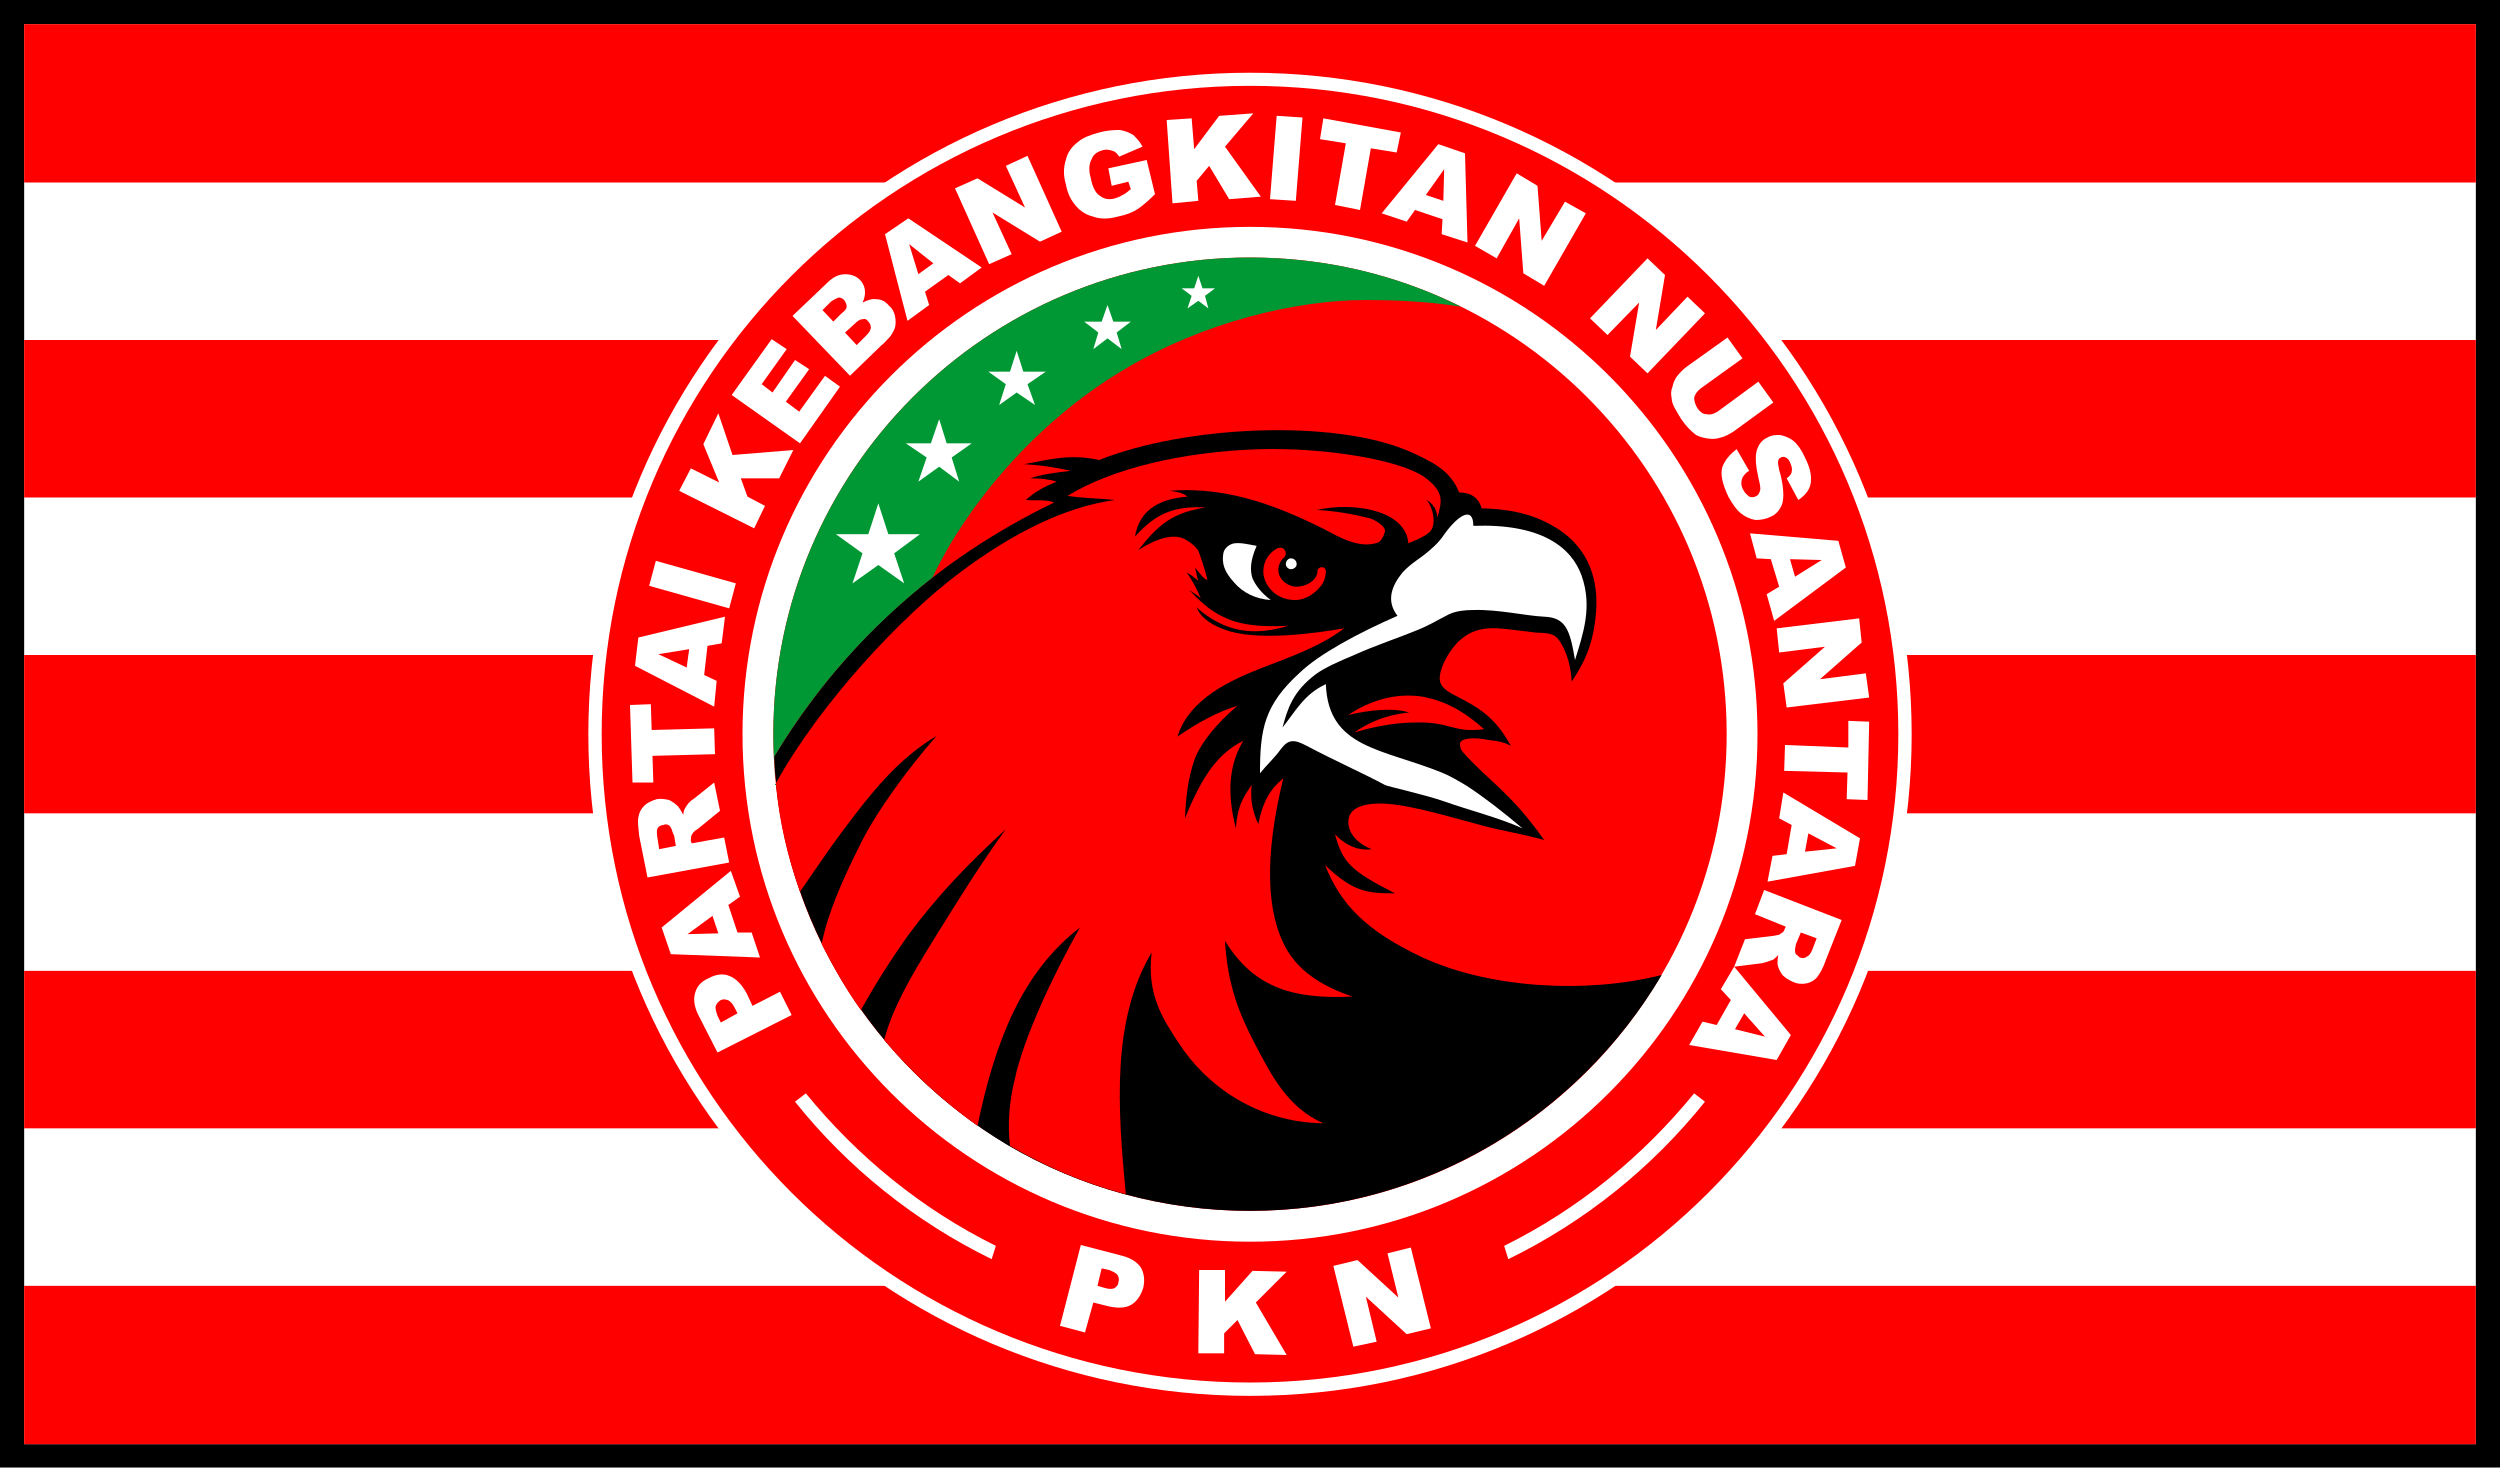
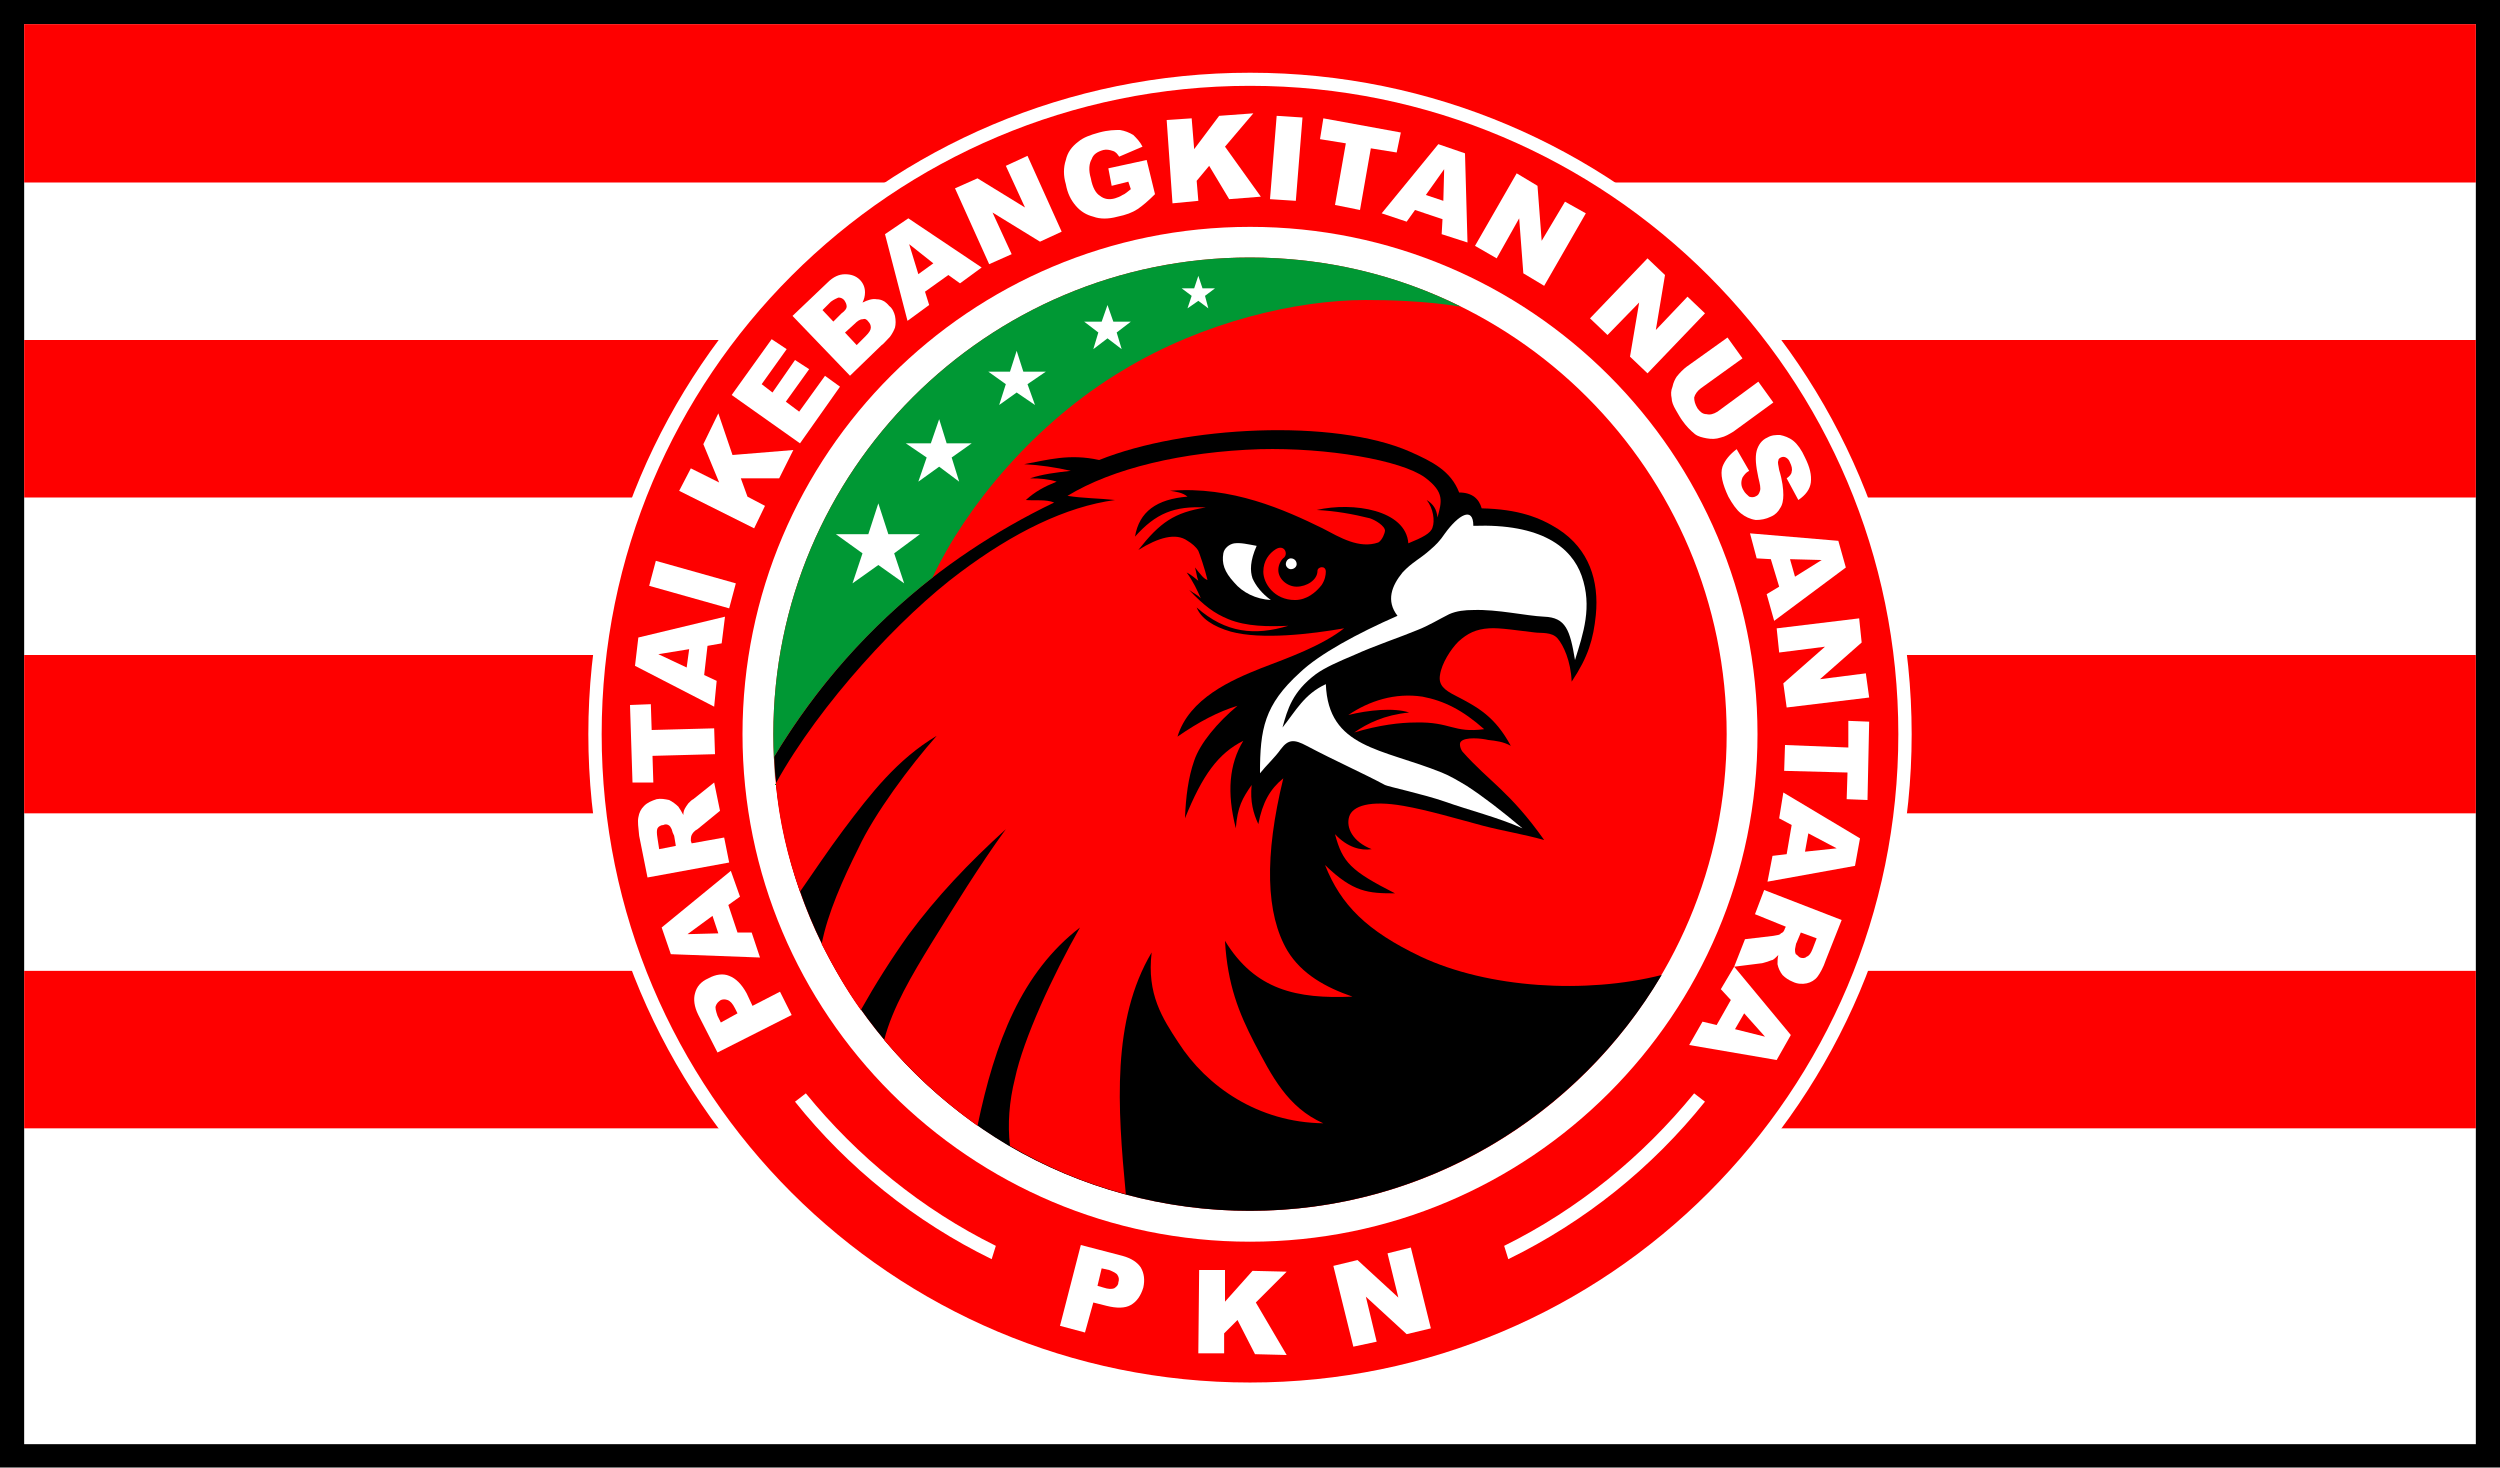
<svg xmlns="http://www.w3.org/2000/svg" version="1.1" id="Layer_1" x="0px" y="0px" width="150px" height="88.05px" viewBox="0 0 150 88.05" enable-background="new 0 0 150 88.05" xml:space="preserve">
  <path d="M0,0h150v88.05H0V0z" />
  <path fill="#FFFFFF" d="M1.45,1.45h147.1v85.2H1.45V1.45z" />
  <rect x="1.45" y="1.45" fill="#FE0000" width="147.1" height="9.5" />
  <rect x="1.45" y="20.4" fill="#FE0000" width="147.1" height="9.45" />
  <rect x="1.45" y="39.3" fill="#FE0000" width="147.1" height="9.5" />
  <rect x="1.45" y="58.251" fill="#FE0000" width="147.1" height="9.449" />
-   <rect x="1.45" y="77.15" fill="#FE0000" width="147.1" height="9.5" />
  <path fill="#FFFFFF" d="M114.7,44.05c0,21.926-17.774,39.702-39.7,39.702S35.3,65.976,35.3,44.05  C35.308,22.124,53.088,4.356,75.013,4.364C96.929,4.371,114.692,22.136,114.7,44.05z" />
  <path fill="#FE0000" d="M113.9,44.05c0,21.485-17.416,38.901-38.9,38.901l0,0c-21.484,0-38.9-17.416-38.9-38.901l0,0  C36.1,22.566,53.516,5.15,75,5.15C96.484,5.15,113.9,22.566,113.9,44.05z" />
  <path fill="#FFFFFF" d="M59.75,74.751c-4.45-2.201-8.3-5.352-11.4-9.15l-0.65,0.5c3.15,3.949,7.2,7.199,11.8,9.449L59.75,74.751z" />
  <path fill="#FFFFFF" d="M90.249,74.751c4.45-2.201,8.3-5.352,11.399-9.15l0.65,0.5c-3.188,3.982-7.217,7.209-11.8,9.449  L90.249,74.751z" />
  <path fill="#FFFFFF" d="M67.349,75.351l-2.5-0.65l-1.25,4.85l1.5,0.4l0.5-1.801l0.8,0.201c0.6,0.15,1.1,0.15,1.45-0.051  c0.35-0.199,0.6-0.549,0.75-1.049c0.1-0.451,0.05-0.852-0.15-1.201C68.249,75.751,67.899,75.501,67.349,75.351z" />
  <path fill="#FE0000" d="M65.849,77.15l0.25-1.049l0.45,0.1c0.25,0.1,0.45,0.199,0.5,0.301c0.1,0.148,0.1,0.299,0.05,0.449  c0,0.15-0.1,0.25-0.25,0.35c-0.15,0.051-0.35,0.051-0.65-0.049L65.849,77.15z" />
  <polygon fill="#FFFFFF" points="71.949,76.201 71.899,81.201 73.448,81.201 73.448,80.001 74.25,79.201 75.3,81.251 77.2,81.3   75.35,78.15 77.2,76.3 75.15,76.251 73.5,78.101 73.5,76.201 " />
  <polygon fill="#FFFFFF" points="81.2,80.8 82.6,80.501 81.951,77.8 84.4,80.05 85.852,79.701 84.65,74.851 83.251,75.201   83.9,77.853 81.451,75.603 80.001,75.953 " />
  <path fill="#FFFFFF" d="M43.05,63.15L41.9,60.9c-0.25-0.5-0.3-0.949-0.2-1.299c0.1-0.4,0.35-0.701,0.8-0.9  c0.45-0.25,0.9-0.301,1.25-0.15c0.4,0.15,0.75,0.5,1.05,1.051l0.35,0.75l1.65-0.85l0.7,1.398L43.05,63.15z" />
  <path fill="#FE0000" d="M44.25,60.8l-0.15-0.299c-0.15-0.301-0.3-0.451-0.45-0.5c-0.15-0.051-0.25-0.051-0.4,0  c-0.15,0.1-0.25,0.199-0.3,0.35c-0.05,0.1,0,0.299,0.1,0.6l0.2,0.4L44.25,60.8z" />
  <polygon fill="#FFFFFF" points="43.7,54.3 44.25,55.951 45.1,55.951 45.6,57.451 40.25,57.251 39.7,55.65 43.85,52.251 44.4,53.8   " />
  <polygon fill="#FE0000" points="42.75,54.951 41.25,56.05 43.1,56.001 " />
  <path fill="#FFFFFF" d="M43.75,51.751l-4.9,0.898l-0.5-2.5c-0.05-0.5-0.1-0.85-0.05-1.1c0.05-0.299,0.15-0.5,0.35-0.699  c0.2-0.201,0.45-0.301,0.75-0.4c0.25-0.051,0.5,0,0.75,0.051c0.2,0.1,0.4,0.25,0.55,0.398c0.1,0.15,0.2,0.301,0.3,0.5  c0-0.199,0.05-0.299,0.1-0.398c0.05-0.102,0.1-0.15,0.2-0.301c0.15-0.15,0.2-0.199,0.3-0.25l1.25-1l0.35,1.699l-1.35,1.102  c-0.2,0.1-0.3,0.25-0.35,0.35s-0.05,0.25-0.05,0.35l0.05,0.15l1.95-0.35L43.75,51.751z" />
  <path fill="#FE0000" d="M40.55,50.751l-0.1-0.602c-0.067-0.125-0.117-0.26-0.15-0.398c-0.05-0.102-0.1-0.201-0.2-0.25  c-0.1-0.051-0.2-0.051-0.3,0c-0.15,0-0.3,0.1-0.35,0.199c-0.05,0.1-0.05,0.301,0,0.6l0.1,0.65L40.55,50.751z" />
  <polygon fill="#FFFFFF" points="37.95,46.951 37.8,42.3 39.05,42.251 39.1,43.8 42.85,43.7 42.9,45.251 39.15,45.351 39.2,46.951   " />
  <polygon fill="#FFFFFF" points="42.45,38.751 42.25,40.501 43,40.851 42.85,42.4 38.1,39.95 38.3,38.251 43.5,37.001 43.3,38.601   " />
  <polygon fill="#FE0000" points="41.35,38.95 39.5,39.251 41.2,40.05 " />
  <polygon fill="#FFFFFF" points="38.95,35.15 39.35,33.65 44.15,35.001 43.75,36.501 " />
  <polygon fill="#FFFFFF" points="40.75,29.45 41.45,28.101 43.15,28.95 42.2,26.65 43.1,24.8 43.95,27.3 47.6,27.001 46.75,28.7   44.45,28.7 44.849,29.8 45.899,30.351 45.249,31.7 40.749,29.45 " />
  <polygon fill="#FFFFFF" points="43.9,23.7 46.3,20.351 47.2,20.95 45.7,23.05 46.35,23.55 47.7,21.601 48.55,22.15 47.15,24.101   47.95,24.7 49.5,22.55 50.4,23.2 48,26.601 " />
  <path fill="#FFFFFF" d="M53.7,18.955c-0.05-0.2-0.15-0.45-0.35-0.6c-0.2-0.25-0.45-0.4-0.75-0.4c-0.25-0.05-0.55,0.05-0.85,0.2  c0.1-0.2,0.15-0.4,0.15-0.61c0-0.29-0.1-0.54-0.3-0.75c-0.25-0.25-0.55-0.34-0.9-0.34c-0.35,0-0.7,0.15-1.05,0.5l-2.1,2l3.45,3.59  l1.9-1.84c0.1-0.05,0.25-0.25,0.5-0.5c0.15-0.2,0.25-0.41,0.3-0.55C53.75,19.455,53.75,19.205,53.7,18.955z" />
  <path fill="#FE0000" d="M50,19.295l-0.65-0.69l0.5-0.5c0.2-0.15,0.35-0.2,0.45-0.25c0.13-0.01,0.26,0.05,0.35,0.15  c0.1,0.15,0.15,0.25,0.15,0.4c0,0.1-0.1,0.25-0.3,0.39L50,19.295z" />
  <path fill="#FE0000" d="M51.95,20.155l-0.55,0.55l-0.7-0.75l0.55-0.5c0.2-0.2,0.35-0.3,0.5-0.3c0.15-0.05,0.25,0,0.35,0.14  c0.1,0.11,0.15,0.21,0.15,0.36C52.25,19.795,52.15,19.955,51.95,20.155z" />
  <polygon fill="#FFFFFF" points="56.9,16.501 55.5,17.501 55.75,18.3 54.45,19.251 53.1,14.05 54.5,13.1 58.9,16.05 57.6,17.001 " />
  <polygon fill="#FE0000" points="56,15.8 54.55,14.65 55.1,16.45 " />
  <polygon fill="#FFFFFF" points="57.3,11.3 58.65,10.7 61.5,12.45 60.35,9.95 61.65,9.35 63.7,13.9 62.4,14.501 59.55,12.75   60.7,15.251 59.35,15.851 " />
  <path fill="#FFFFFF" d="M66.7,11.15l-0.2-1.05l2.3-0.5l0.5,2.05c-0.4,0.4-0.75,0.7-1.05,0.9s-0.7,0.35-1.2,0.45  c-0.55,0.15-1.05,0.15-1.45,0c-0.4-0.1-0.75-0.3-1.05-0.65c-0.3-0.35-0.5-0.75-0.6-1.3c-0.15-0.5-0.15-1,0-1.45  c0.1-0.45,0.35-0.8,0.75-1.1c0.3-0.25,0.7-0.4,1.25-0.55C66.5,7.8,66.9,7.8,67.2,7.8c0.3,0.05,0.55,0.15,0.8,0.3  c0.2,0.2,0.4,0.4,0.55,0.7l-1.4,0.6c-0.1-0.15-0.2-0.3-0.4-0.35C66.6,9,66.4,8.95,66.2,9c-0.35,0.1-0.6,0.25-0.7,0.55  c-0.15,0.25-0.2,0.65-0.05,1.15c0.1,0.55,0.3,0.9,0.55,1.05c0.25,0.2,0.55,0.25,0.9,0.15c0.15-0.05,0.3-0.1,0.45-0.2  c0.15-0.05,0.3-0.2,0.5-0.35L67.7,10.9L66.7,11.15z" />
  <polygon fill="#FFFFFF" points="70,7.2 71.5,7.1 71.65,8.95 73.15,6.95 75.2,6.8 73.5,8.8 75.65,11.8 73.75,11.95 72.55,9.95   71.8,10.85 71.9,12.05 70.35,12.2 " />
  <polygon fill="#FFFFFF" points="76.6,6.95 78.15,7.05 77.75,12.05 76.2,11.95 " />
  <polygon fill="#FFFFFF" points="79.4,7.1 84.05,7.95 83.8,9.15 82.25,8.9 81.6,12.6 80.1,12.3 80.75,8.6 79.2,8.35 " />
  <polygon fill="#FFFFFF" points="86.55,13.15 84.9,12.6 84.4,13.3 82.9,12.8 86.3,8.65 87.9,9.2 88.05,14.55 86.5,14.05 " />
  <polygon fill="#FE0000" points="86.6,12.05 86.65,10.15 85.55,11.7 " />
  <polygon fill="#FFFFFF" points="91,10.4 92.25,11.15 92.5,14.45 93.9,12.1 95.15,12.8 92.65,17.15 91.4,16.4 91.15,13.1   89.8,15.501 88.5,14.751 " />
  <polygon fill="#FFFFFF" points="98.85,15.501 99.9,16.501 99.35,19.8 101.25,17.8 102.3,18.8 98.85,22.4 97.8,21.4 98.35,18.15   96.45,20.101 95.4,19.101 " />
  <path fill="#FFFFFF" d="M105.5,22.9l0.9,1.25L104,25.9c-0.25,0.149-0.5,0.3-0.75,0.351c-0.3,0.1-0.55,0.1-0.85,0.049  c-0.25-0.049-0.5-0.1-0.7-0.25c-0.286-0.229-0.539-0.499-0.75-0.799c-0.15-0.201-0.25-0.4-0.4-0.65c-0.149-0.25-0.25-0.5-0.25-0.7  c-0.05-0.25-0.05-0.45,0.05-0.7c0.051-0.25,0.15-0.449,0.25-0.6c0.2-0.25,0.4-0.45,0.601-0.6l2.45-1.75l0.899,1.25l-2.5,1.799  c-0.2,0.15-0.35,0.351-0.399,0.551c0,0.199,0.05,0.4,0.199,0.65c0.15,0.199,0.301,0.35,0.551,0.35c0.199,0.05,0.399,0,0.649-0.15  L105.5,22.9z" />
  <path fill="#FFFFFF" d="M104.2,26.95l0.75,1.301c-0.2,0.1-0.3,0.25-0.4,0.399c-0.1,0.25-0.1,0.5,0.05,0.75  c0.101,0.2,0.25,0.3,0.351,0.399c0.149,0.051,0.3,0.051,0.45-0.049c0.1-0.051,0.149-0.15,0.199-0.301c0.051-0.15,0-0.4-0.1-0.8  c-0.15-0.7-0.2-1.2-0.1-1.601c0.1-0.35,0.3-0.649,0.649-0.799c0.25-0.15,0.5-0.15,0.75-0.15c0.25,0.05,0.55,0.15,0.8,0.35  c0.25,0.2,0.5,0.551,0.7,1c0.3,0.6,0.4,1.051,0.351,1.5c-0.051,0.4-0.301,0.75-0.75,1.051l-0.7-1.301c0.149-0.1,0.3-0.25,0.3-0.4  c0.05-0.149,0-0.35-0.1-0.549c-0.051-0.15-0.15-0.25-0.25-0.301c-0.101-0.05-0.2-0.05-0.301,0c-0.1,0.051-0.149,0.1-0.149,0.2  c-0.05,0.101,0,0.25,0.05,0.55c0.2,0.65,0.25,1.15,0.25,1.5c0,0.301-0.05,0.6-0.2,0.801c-0.1,0.199-0.3,0.399-0.55,0.5  c-0.3,0.149-0.6,0.199-0.9,0.199c-0.35-0.05-0.649-0.199-0.899-0.4c-0.25-0.199-0.5-0.549-0.75-1c-0.351-0.75-0.5-1.35-0.351-1.799  C103.5,27.601,103.8,27.251,104.2,26.95z" />
  <polygon fill="#FFFFFF" points="106.75,35.2 106.25,33.55 105.4,33.501 105,32.001 110.3,32.45 110.75,34.05 106.45,37.251   106,35.65 " />
  <polygon fill="#FE0000" points="107.7,34.601 109.3,33.601 107.4,33.55 " />
  <polygon fill="#FFFFFF" points="111.55,37.101 111.7,38.55 109.2,40.751 111.95,40.4 112.15,41.851 107.2,42.45 107,41.001   109.5,38.802 106.75,39.151 106.6,37.701 111.55,37.101 " />
  <polygon fill="#FFFFFF" points="112.15,43.3 112.05,48.001 110.8,47.951 110.85,46.351 107.05,46.251 107.1,44.701 110.9,44.851   110.9,43.251 " />
  <polygon fill="#FFFFFF" points="107.2,51.251 107.5,49.501 106.75,49.101 107,47.55 111.6,50.3 111.3,51.951 106.05,52.9   106.35,51.351 107.2,51.251 " />
  <polygon fill="#FE0000" points="108.3,51.101 110.2,50.9 108.5,50.001 108.3,51.101 " />
  <path fill="#FFFFFF" d="M105.85,53.4l4.65,1.801l-0.95,2.4c-0.149,0.449-0.35,0.799-0.5,1c-0.149,0.199-0.399,0.35-0.649,0.4  c-0.25,0.049-0.551,0.049-0.851-0.102c-0.225-0.09-0.429-0.227-0.6-0.398c-0.149-0.191-0.252-0.414-0.3-0.65  c0-0.15,0-0.35,0.05-0.551c-0.15,0.15-0.25,0.25-0.351,0.301c-0.05,0-0.149,0.049-0.3,0.1c-0.2,0.051-0.3,0.1-0.399,0.1  l-1.601,0.201l0.65-1.65l1.7-0.201c0.25-0.049,0.399-0.049,0.449-0.148c0.15-0.051,0.2-0.15,0.25-0.301l0.051-0.1l-1.851-0.75  L105.85,53.4z" />
  <path fill="#FE0000" d="M108.05,55.951l-0.25,0.6c-0.05,0.051-0.05,0.201-0.1,0.4c0,0.1,0,0.199,0.05,0.301  c0.1,0.049,0.15,0.148,0.25,0.199c0.15,0.051,0.3,0.051,0.4-0.051c0.149-0.049,0.25-0.199,0.35-0.449L109,56.3L108.05,55.951  L108.05,55.951z" />
  <polygon fill="#FFFFFF" points="103,61.501 103.85,60.001 103.25,59.351 104.05,58.001 107.45,62.101 106.6,63.601 101.35,62.701   102.15,61.3 " />
  <polygon fill="#FE0000" points="104.1,61.751 105.9,62.201 104.65,60.8 " />
  <path fill="#FFFFFF" d="M105.45,44.05c0,16.817-13.634,30.452-30.45,30.452c-16.817,0-30.45-13.635-30.45-30.452  c0.007-16.816,13.645-30.443,30.462-30.438C91.82,13.619,105.443,27.243,105.45,44.05z" />
  <path fill="#FE0000" d="M103.6,44.05c0,15.795-12.805,28.6-28.6,28.6c-15.795,0-28.6-12.805-28.6-28.6  c0-15.795,12.805-28.6,28.6-28.6C90.795,15.45,103.6,28.255,103.6,44.05z" />
  <path d="M99.7,58.501C94.7,66.951,85.5,72.65,75,72.65c-5.115,0.006-10.139-1.359-14.55-3.949C52.4,63.9,46.9,55.3,46.45,45.4  c4.05-6.7,9.65-11.799,16.8-15.25c-0.5-0.2-1.15-0.101-1.7-0.149c0.55-0.5,1.1-0.801,1.85-1.101c-0.45-0.149-1-0.2-1.6-0.2  c0.75-0.25,1.55-0.35,2.45-0.449c-0.92-0.215-1.857-0.349-2.8-0.4c1.4-0.25,2.7-0.65,4.5-0.25c5.1-2.051,14.1-2.5,18.649-0.5  c1.351,0.6,2.45,1.15,2.95,2.449c0.8,0,1.2,0.4,1.351,0.951c2.199,0.049,3.5,0.549,4.6,1.25c1.85,1.199,2.45,3.1,2.25,5.149  c-0.15,1.45-0.45,2.5-1.45,4c-0.05-1.25-0.5-2.2-0.85-2.601c-0.351-0.399-1-0.299-1.351-0.35c-0.899-0.1-2.149-0.3-2.75-0.25  c-0.8,0.051-1.3,0.301-1.85,0.801c-0.45,0.449-1,1.299-1.1,2c-0.101,0.6,0.25,0.899,0.949,1.25c1.351,0.699,2.351,1.25,3.301,3  c-0.45-0.25-0.9-0.301-1.351-0.351C88.9,44.3,87.9,44.2,87.65,44.501c-0.101,0.1-0.051,0.399,0.1,0.6c1.6,1.799,2.85,2.4,4.9,5.299  c-1.25-0.35-2.5-0.549-3.65-0.85c-1.5-0.4-3.35-0.949-4.8-1.199c-2-0.35-3.05,0-3.25,0.65c-0.2,0.648,0.2,1.5,1.35,1.949  c-0.649,0.1-1.45-0.1-2.2-0.9c0.45,1.701,0.95,2.201,3.601,3.551c-1.601,0-2.5-0.051-4.2-1.701c0.95,2.4,2.5,3.951,5.75,5.5  C89.3,59.3,95.15,59.65,99.7,58.501z" />
  <path fill="#FE0000" d="M81.25,43.95c1.5-0.449,2.75-0.6,3.7-0.6c2.1-0.051,2.25,0.65,4.1,0.4c-1.3-1.15-2.399-1.701-3.7-1.951  C83.7,41.55,82.15,42.05,80.9,42.9c1.199-0.3,2.75-0.45,3.649-0.149C83.05,42.9,82.05,43.4,81.25,43.95z" />
  <path fill="#FE0000" d="M79.549,34.3c0,0.201-0.05,0.5-0.25,0.801c-0.35,0.449-0.9,0.9-1.6,0.9c-1.25,0-1.9-1-1.9-1.701  c0-0.649,0.35-1.1,0.75-1.35c0.5-0.3,0.75,0.25,0.5,0.5c-0.15,0.1-0.35,0.4-0.35,0.75c0,0.551,0.55,1,1.1,1  c0.6,0,1.25-0.4,1.25-0.949C79.049,34.001,79.549,33.9,79.549,34.3z" />
  <path fill="#FE0000" d="M67.549,71.65c-2.5-0.648-4.8-1.648-6.95-2.898c-0.15-1.301-0.05-2.65,0.3-4.051  c0.5-2.35,2.25-6.15,3.9-9.051c-3.5,2.701-5.1,6.852-6.15,11.9c-2.1-1.5-3.95-3.199-5.6-5.15c0.5-1.949,1.7-3.949,2.8-5.75  c1.4-2.25,2.9-4.699,4.5-6.898c-2.25,2.049-4.15,4.049-5.85,6.35c-1.03,1.447-1.981,2.949-2.85,4.5c-0.9-1.25-1.65-2.6-2.35-3.951  c0.35-1.85,1.3-3.949,2.2-5.75c0.95-2.049,3.1-4.949,4.7-6.75c-2.35,1.4-3.95,3.451-5.6,5.65c-0.9,1.201-1.8,2.551-2.6,3.701  c-0.75-2.102-1.25-4.25-1.45-6.5c2.65-4.801,7.55-10.051,11.05-12.651c3.2-2.4,6.35-3.95,9.3-4.35c-0.9-0.101-1.9-0.101-2.85-0.25  c2.7-1.65,6.9-2.65,11.551-2.801c4-0.1,8.449,0.65,9.899,1.7c1.2,0.899,1,1.45,0.75,2.399c-0.05-0.5-0.25-0.799-0.649-1.049  c0.399,0.5,0.5,1.25,0.35,1.649c-0.1,0.351-0.6,0.601-1.45,0.95c-0.149-2-3.3-2.5-5.5-2c1.101,0.05,2.2,0.25,3.2,0.5  c0.3,0.1,0.9,0.449,0.9,0.75c0,0.1-0.15,0.55-0.4,0.699c-1.15,0.4-2.301-0.299-3.35-0.85c-2.25-1.1-5.451-2.55-9.15-2.25  c0.35,0.051,0.75,0.1,1.05,0.35c-1.85,0.15-2.9,0.9-3.15,2.4c1.25-1.4,2.35-1.85,4.25-1.75c-1.9,0.301-2.75,0.9-4.05,2.551  c1.2-0.75,2.25-1.051,2.95-0.551c0.25,0.15,0.5,0.35,0.65,0.6c0.05,0.101,0.4,1.101,0.55,1.75c-0.2-0.049-0.4-0.299-0.75-0.75  c0.1,0.351,0.1,0.551,0.2,0.801c-0.2-0.15-0.4-0.35-0.7-0.5c0.4,0.55,0.65,1.1,0.85,1.55c-0.2-0.2-0.35-0.25-0.7-0.5  c0.9,0.95,1.5,1.399,2.35,1.75c1.1,0.45,2.4,0.45,3.6,0.399c-2,0.601-3.75,0.451-5.5-1.1c0.25,0.65,1,1.15,2.05,1.45  c1.85,0.5,4.799,0.149,6.799-0.2c-1.35,1.051-3.299,1.75-5,2.4c-1.75,0.699-4.299,1.8-5,4.1c1.3-0.9,2.45-1.5,3.6-1.85  c-1.2,1-2.25,2.25-2.6,3.299c-0.35,1-0.5,2.15-0.55,3.451c1.05-2.6,2-3.9,3.5-4.651c-0.85,1.401-1,3.1-0.45,5.25  c0.1-1.301,0.4-1.801,0.95-2.6c-0.1,1,0.1,1.699,0.4,2.35c0.25-1.301,0.7-2.1,1.5-2.75c-1.149,4.699-1.05,8.15,0.25,10.35  c0.851,1.4,2.3,2.201,3.899,2.75c-3.35,0.15-5.85-0.4-7.649-3.35c0.15,2.65,0.85,4.35,1.75,6.1c1.05,2,2,3.9,4.149,4.85  c-3.899-0.049-7-2.199-8.699-4.85c-0.95-1.449-1.9-2.9-1.6-5.4C66.699,61.201,67.049,66.4,67.549,71.65z" />
  <path fill="#FFFFFF" d="M74.05,32.601c0.4-0.051,0.8,0.05,1.35,0.15c-0.4,0.899-0.4,1.5-0.25,1.949c0.2,0.45,0.55,0.9,1.1,1.301  c-0.9-0.051-1.7-0.451-2.2-1.051c-0.6-0.65-0.75-1.15-0.65-1.75C73.45,32.9,73.75,32.65,74.05,32.601z" />
  <path fill="#FFFFFF" d="M77.45,33.501c0.2,0,0.35,0.149,0.35,0.35c0,0.15-0.149,0.3-0.35,0.3c-0.15,0-0.3-0.149-0.3-0.3  C77.15,33.65,77.3,33.501,77.45,33.501z" />
  <path fill="#FFFFFF" d="M86.7,32.001c0.8-1.101,1.7-1.65,1.7-0.451c4.1-0.149,5.899,1.301,6.5,3c0.649,1.851,0.1,3.451-0.4,5.051  c-0.3-1.801-0.55-2.551-1.85-2.6c-1.101-0.051-2.801-0.451-4.25-0.4c-0.5,0-1,0.05-1.45,0.25c-0.601,0.3-1.25,0.699-1.9,0.949  c-0.95,0.4-2.6,0.951-3.8,1.5c-0.95,0.4-1.75,0.75-2.3,1.15c-1.4,1.051-1.7,2.1-2,3.2c0.8-1,1.3-2,2.6-2.601  c0.15,3.85,3.351,3.85,6.95,5.301c0.5,0.199,1,0.5,1.5,0.799c1,0.65,2.1,1.5,3.35,2.551c-1.449-0.65-3.25-1.1-4.649-1.6  c-1.3-0.451-3.4-0.9-3.601-1c-1.3-0.701-3-1.451-4.699-2.35c-0.75-0.401-1.101-0.401-1.551,0.199c-0.35,0.5-0.899,1-1.25,1.449  c0-2.649,0.25-4.1,2.4-6.049c1.15-1.1,3.45-2.35,5.85-3.4c-0.699-0.9-0.35-1.8,0.301-2.6c0.55-0.6,1.1-0.85,1.649-1.35  C86.15,32.7,86.4,32.45,86.7,32.001z" />
  <path fill="#FFFFFF" d="M87.95,33.101c-0.4,0.25-0.8,0.75-0.601,1.4C87.5,33.8,87.7,33.55,88.55,33.3  c0.131-0.006,0.255-0.059,0.351-0.149c0.1-0.2,0-0.399-0.301-0.351C88.35,32.8,88.05,33.001,87.95,33.101z" />
  <path fill="#009834" d="M75,15.45c4.55,0,8.85,1.051,12.65,2.95c-2.15-0.351-4.351-0.399-5.7-0.399c-4.15,0-9.75,1.299-14.55,4.199  c-5.3,3.15-9.45,8.2-11.45,12.45c-3.75,2.95-6.95,6.5-9.5,10.75c0,0.451,0.05,0.951,0.05,1.4c-0.05-0.9-0.1-1.85-0.1-2.75  C46.4,28.251,59.2,15.45,75,15.45z" />
  <path fill="#009834" d="M57.95,67.05c0-0.049-0.05-0.049-0.05-0.1C57.9,67.001,57.95,67.001,57.95,67.05z" />
  <path fill="#009834" d="M57.5,66.701c-0.05-0.051-0.1-0.1-0.15-0.1C57.4,66.601,57.45,66.65,57.5,66.701z" />
  <path fill="#009834" d="M57.05,66.3c-0.05,0-0.1-0.049-0.15-0.1C56.95,66.251,57,66.3,57.05,66.3z" />
  <path fill="#009834" d="M56.55,65.951L56.4,65.8L56.55,65.951z" />
  <path fill="#009834" d="M56.1,65.501c-0.05-0.051-0.1-0.051-0.15-0.102C56,65.451,56.05,65.451,56.1,65.501z" />
  <path fill="#009834" d="M55.65,65.101l-0.15-0.15L55.65,65.101z" />
  <path fill="#009834" d="M55.2,64.701c-0.05-0.051-0.05-0.1-0.1-0.1C55.15,64.601,55.15,64.65,55.2,64.701z" />
  <path fill="#009834" d="M54.55,64.05c-0.1-0.1-0.15-0.15-0.2-0.25C54.4,63.9,54.45,63.951,54.55,64.05z" />
  <path fill="#009834" d="M54.1,63.601c-0.05-0.1-0.15-0.15-0.2-0.25C53.95,63.451,54.05,63.501,54.1,63.601z" />
  <path fill="#009834" d="M53.7,63.15c-0.1-0.1-0.15-0.199-0.25-0.25C53.55,62.951,53.6,63.05,53.7,63.15z" />
  <path fill="#009834" d="M53.3,62.65c-0.1-0.1-0.2-0.148-0.25-0.25C53.1,62.501,53.2,62.55,53.3,62.65z" />
  <path fill="#009834" d="M52.85,62.201c-0.05-0.1-0.15-0.199-0.2-0.301C52.7,62.001,52.8,62.101,52.85,62.201z" />
  <path fill="#009834" d="M52.1,61.201c-0.1-0.15-0.2-0.25-0.3-0.4C51.9,60.951,52,61.05,52.1,61.201z" />
  <path fill="#009834" d="M51.7,60.65c-0.25-0.35-0.45-0.699-0.7-1.049C51.25,59.951,51.45,60.3,51.7,60.65z" />
  <path fill="#009834" d="M50.9,59.501c-0.05-0.15-0.15-0.301-0.25-0.451C50.75,59.201,50.85,59.351,50.9,59.501z" />
  <path fill="#009834" d="M50.55,58.9c-0.05-0.1-0.15-0.25-0.25-0.398C50.4,58.65,50.5,58.8,50.55,58.9z" />
  <path fill="#009834" d="M50.25,58.351c-0.1-0.15-0.2-0.25-0.25-0.4C50.05,58.101,50.15,58.201,50.25,58.351z" />
  <path fill="#009834" d="M49.9,57.8c-0.05-0.15-0.15-0.299-0.25-0.449C49.75,57.501,49.85,57.65,49.9,57.8z" />
  <path fill="#009834" d="M49.6,57.201c-0.1-0.15-0.15-0.301-0.25-0.449C49.45,56.9,49.5,57.05,49.6,57.201z" />
  <path fill="#009834" d="M48.25,54.15c-0.1-0.199-0.15-0.398-0.25-0.549C48.1,53.751,48.15,53.951,48.25,54.15z" />
  <path fill="#009834" d="M48,53.501c-0.05-0.201-0.15-0.352-0.2-0.551C47.85,53.15,47.95,53.3,48,53.501z" />
  <path fill="#009834" d="M47.6,52.201c-0.1-0.199-0.15-0.4-0.2-0.6C47.45,51.8,47.5,52.001,47.6,52.201z" />
  <path fill="#009834" d="M46.8,48.9c-0.05-0.25-0.05-0.449-0.1-0.648C46.75,48.451,46.75,48.65,46.8,48.9z" />
  <path fill="#009834" d="M46.7,48.15c-0.05-0.199-0.05-0.398-0.1-0.6C46.65,47.751,46.65,47.951,46.7,48.15z" />
  <path fill="#009834" d="M46.6,47.501c-0.05-0.25-0.05-0.451-0.05-0.65C46.55,47.05,46.55,47.251,46.6,47.501z" />
  <polygon fill="#FFFFFF" points="52.7,30.2 53.3,32.05 55.2,32.05 53.65,33.2 54.25,35.001 52.7,33.9 51.15,35.001 51.75,33.2   50.15,32.05 52.1,32.05 " />
  <polygon fill="#FFFFFF" points="56.35,25.15 56.8,26.601 58.3,26.601 57.1,27.45 57.55,28.9 56.35,28.001 55.1,28.9 55.6,27.45   54.35,26.601 55.85,26.601 " />
  <polygon fill="#FFFFFF" points="61,21.05 61.4,22.3 62.75,22.3 61.65,23.05 62.1,24.3 61,23.55 59.95,24.3 60.349,23.05   59.299,22.3 60.599,22.3 60.999,21.05 " />
  <polygon fill="#FFFFFF" points="71.9,16.55 72.15,17.3 72.9,17.3 72.3,17.751 72.5,18.501 71.9,18.05 71.25,18.501 71.5,17.751   70.9,17.3 71.65,17.3 " />
  <polygon fill="#FFFFFF" points="66.45,18.3 66.8,19.3 67.85,19.3 67,19.949 67.3,20.949 66.45,20.3 65.6,20.949 65.9,19.949   65.05,19.3 66.1,19.3 " />
</svg>